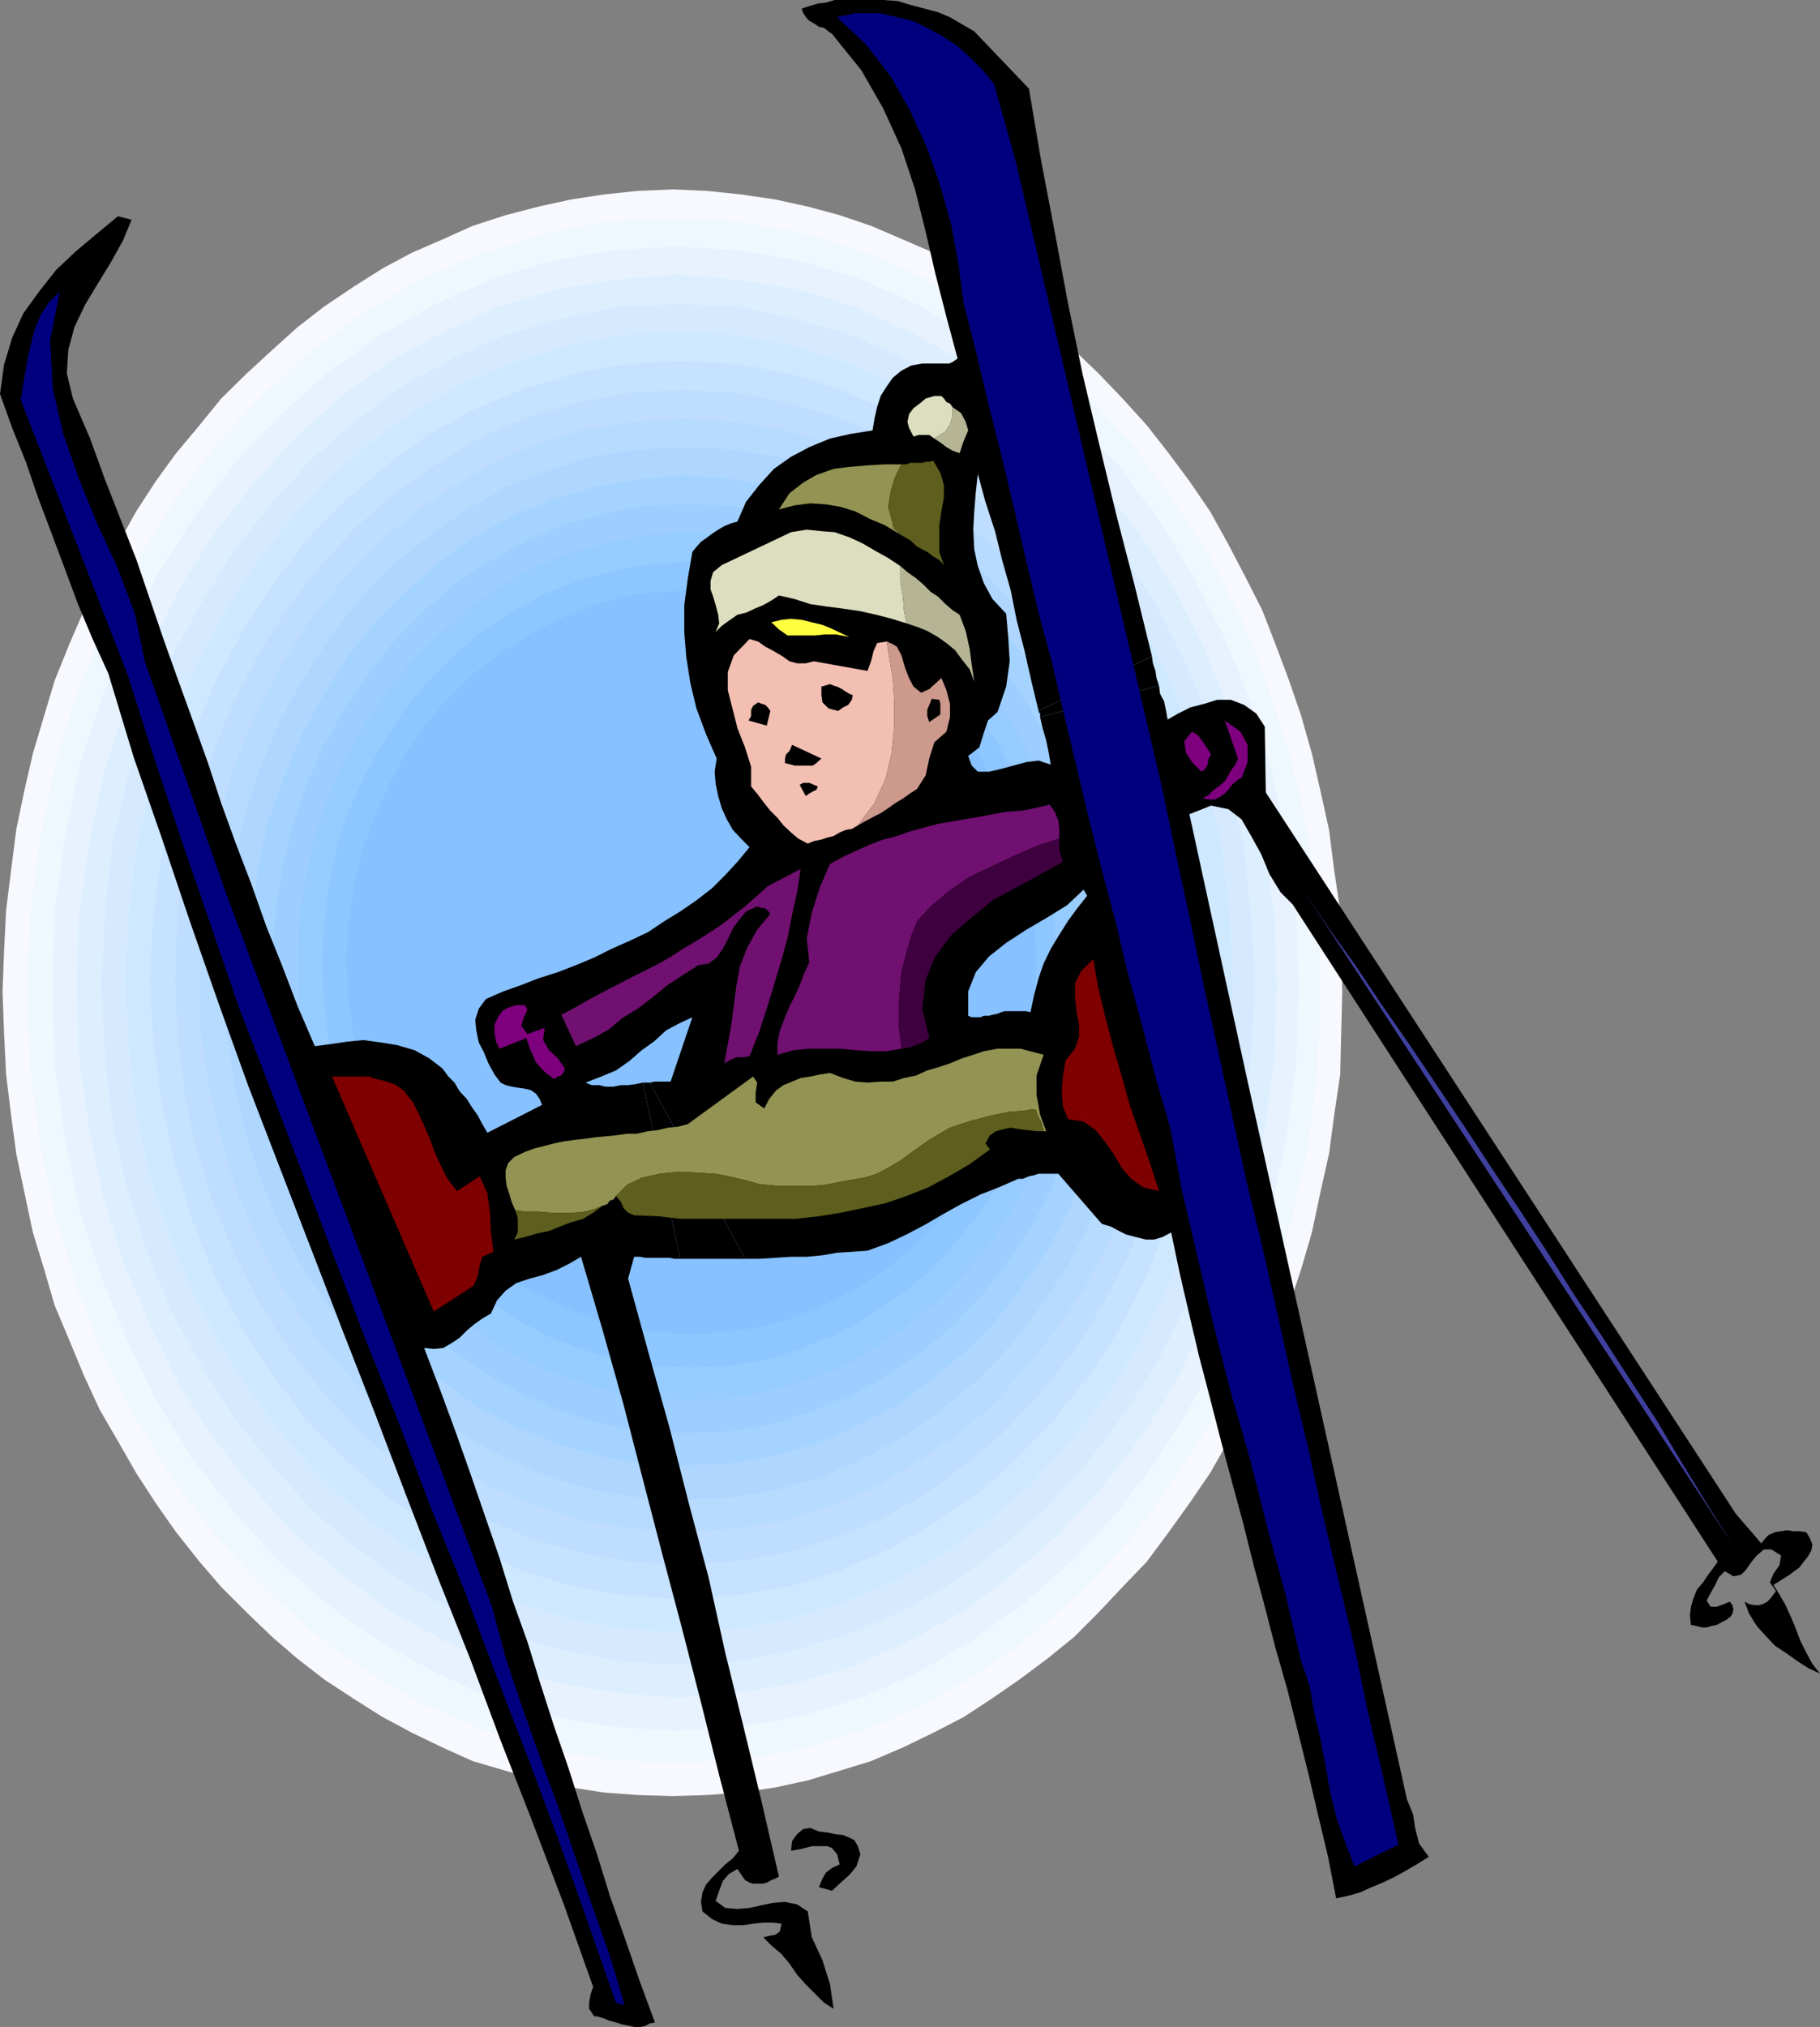
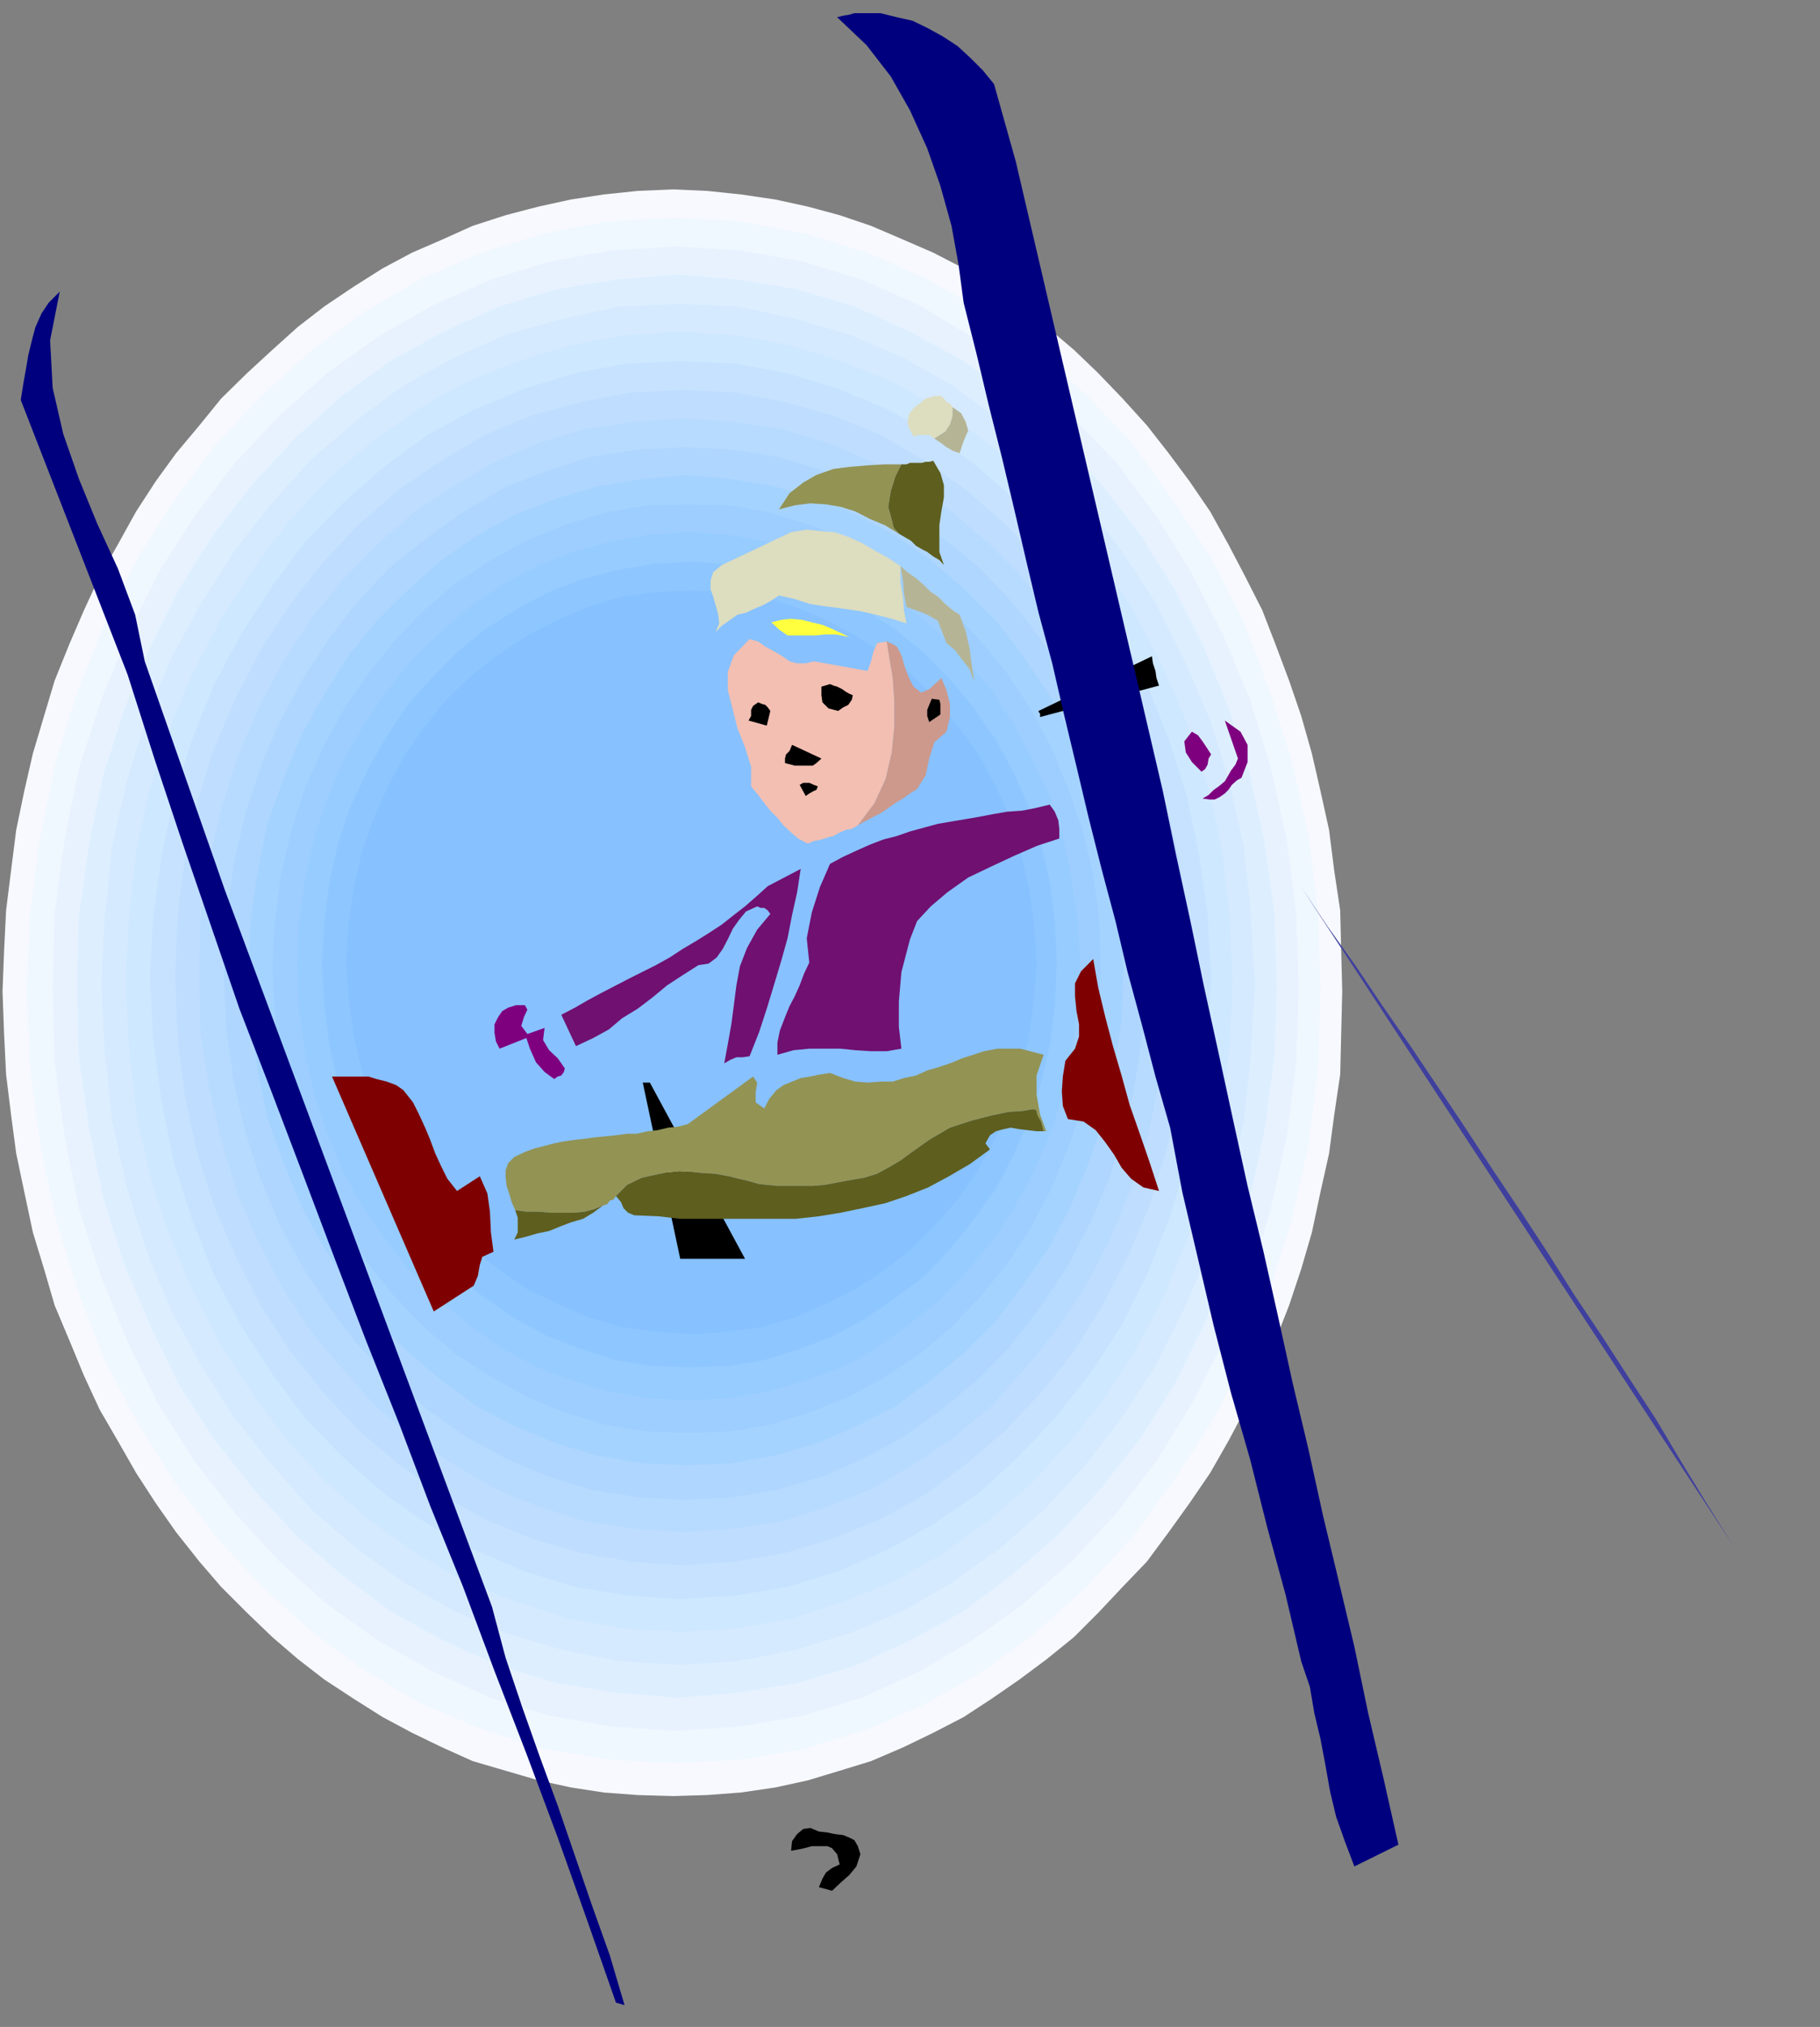
<svg xmlns="http://www.w3.org/2000/svg" width="359.602" height="400.301">
  <rect width="100%" height="100%" fill="#808080" stroke="none" />
  <path fill="#f7f9ff" d="m133 354.703 6.703-.203 6.7-.5 6.8-1 6.399-1.398 6.3-1.899 6.2-1.902 6.3-2.7 6-2.898 6-3.101 5.5-3.602 5.5-3.797 5.5-4.101 5.301-4.301L217 318.5l4.8-5.098 4.802-5 4.3-5.8 4.098-5.7 4.102-6 3.601-6.3 3.297-6.2 3.402-6.699 2.598-7 2.703-6.902 2.399-7.2 2.101-7.199 1.7-8 1.699-7.601 1-7.5 1.199-8.098L265 204l.203-8.2-.203-7.898-.2-8.101-1.198-8-1-7.899-1.7-7.699-1.699-7.402-2.101-7.399-2.399-7-2.703-7.199-2.598-6.703-3.402-6.7-3.297-6.3-3.601-6.5L235 95l-4.098-5.5-4.3-5.5-4.801-5.297-4.801-5-4.797-4.601-5.3-4.5-5.5-4.102-5.5-3.898-5.5-3.602-6-3.098-6-2.601-6.301-2.7-6.2-2.101-6.3-1.7-6.399-1.398-6.8-1-6.7-.699-6.703-.3-7 .3-6.7.7-6.5 1-6.398 1.398-6.5 1.699-6.5 2.102-6 2.699-6 2.601-5.8 3.098-5.7 3.602-5.8 3.898-5.301 4.102-5 4.5-5 4.601-5.098 5-4.3 5.297-4.602 5.5-4 5.5-3.899 6-3.601 6.5-3.598 6.3-3.101 6.7-2.899 6.703-2.902 7.2-2.098 7L6.5 148.8l-1.7 7.402-1.597 7.7-1 7.898-1 8-.402 8.101L.5 195.8l.3 8.2.403 8.203 1 8.098 1 7.5 1.598 7.601 1.699 8 2.203 7.2 2.098 7.199 2.902 6.902 2.899 7 3.101 6.7 3.598 6.199 3.601 6.3 3.899 6 4 5.7 4.601 5.8 4.301 5 5.098 5.098 5 4.8 5 4.302 5.3 4.101 5.801 3.797 5.7 3.602 5.8 3.101 6 2.899 6 2.699 6.5 1.902 6.5 1.899 6.399 1.398 6.5 1 6.699.5 7 .203" />
  <path fill="#eff7ff" d="m133.203 348.203 13-.703 12.7-2.098 12.5-3.902 11.5-5 11.3-6.5 10.598-7.7 9.8-8.898 9.102-9.8 7.899-10.801L239.3 281l6.5-12.398 5-13.7L255.203 241l3.297-14.7 1.902-15.097.5-15.601-.5-15.602-1.902-15.098-3.297-14.699-4.402-13.902-5-13.2-6.5-12.898-7.7-11.601-7.898-11L214.602 78l-9.801-8.898-10.598-7.7-11.3-6.402-11.5-5.098-12.5-3.8-12.7-2.399-13-.703-12.902.703-12.7 2.399-12.3 3.8L83.3 55l-11 6.402-10.598 7.7-9.8 8.898-9.102 9.602-8.2 11-7.398 11.601-6.5 12.899-5.3 13.199-4.301 13.902L8 164.903 6 180l-.7 15.602.7 15.601 2 15.098L11.102 241l4.3 13.902 5.301 13.7 6.5 12.398 7.399 11.8 8.199 10.802 9.101 9.8 9.801 8.899L72.301 330l11 6.5 12 5 12.3 3.902 12.7 2.098 12.902.703" />
  <path fill="#e8f2ff" d="m133.5 341.8 12.5-.8 12.402-2.098 11.801-3.601 11.297-5.098L192 324l10.102-7.2 9.601-8.398 8.899-9.601L228.5 288.5l7-11.297L241.703 265 247 252.203l4.102-13.402 3.101-14.2L256.102 210l.5-14.898-.5-14.899-1.899-14.601-3.101-13.899-4.102-13.5-5.297-12.703-6.203-12.2-7-11.3-7.898-10.598-8.899-9.3-9.601-8.399L192 66.5l-10.5-6.297-11.297-5-11.8-3.601-12.403-2.2-12.5-.699-12.5.7-12.2 2.199L97 55.203l-11.297 5-11 6.297-10.101 7.203-9.399 8.399-8.8 9.3-8 10.598-7.2 11.3-6 12.2L20 138.203l-4.398 13.5-2.801 13.899-2 14.601-.399 14.899.399 14.898 2 14.602 2.8 14.199L20 252.203 25.203 265l6 12.203 7.2 11.297 8 10.3 8.8 9.602 9.399 8.399L74.703 324l11 6.203L97 335.301l11.8 3.601L121 341l12.5.8" />
  <path fill="#ddefff" d="m133.703 335.3 12-1 11.797-1.898L168.8 329l11-5 10.602-5.797L200 311l9.102-7.898L217.5 294l7.703-9.797 6.899-10.8 5.8-11.801 5-12 4.098-13L249.902 223l1.899-14 .5-14.398-.5-14.102-1.899-13.898-2.902-13.5-4.098-12.899-5-12.3-5.8-11.5-6.899-11L217.5 95.5l-8.398-9.098L200 78.203l-9.598-6.902-10.601-5.801-11-5-11.301-3.398-11.797-1.899-12-1-12 1L110 57.102 98.703 60.5l-11.101 5-10.5 5.8-9.602 6.903-9.098 8.2L50 95.5l-7.7 9.902-7 11-5.698 11.5-5.102 12.301-4.098 12.899-2.8 13.5-2 13.898-.399 14.102.399 14.398 2 14 2.8 13.602 4.098 13 5.102 12 5.699 11.8 7 10.801L50 294l8.402 9.102L67.5 311l9.602 7.203 10.5 5.797 11.101 5L110 332.402l11.703 1.899 12 1" />
  <path fill="#d6eaff" d="m134.203 328.8 11.5-.698 11.297-2.2 10.8-3.3 10.602-4.399 9.801-5.703 9.399-6.7 8.8-7.698 8.2-8.899 7.199-9.402L228.5 269.5l5.5-11 5.102-11.797 3.8-12.203 2.899-13.2 1.402-13.198.797-13.7-.797-13.699-1.402-13.402-2.899-13-3.8-12.2-5.102-11.8-5.5-11L221.8 109l-7.198-9.598-8.2-8.699-8.8-7.703-9.399-6.898-9.8-5.5L167.8 66 157 62.902 145.703 60.5l-11.5-.5-11.8.5-11.2 2.402L100.102 66 89.8 70.602l-10.098 5.5-9.3 6.898-8.903 7.703-7.898 8.7-7.5 9.597-6.5 10.3-6 11-4.801 11.802L25 154.3l-2.898 13-1.399 13.402-.703 13.7.703 13.699 1.399 13.199L25 234.5l3.8 12.203 4.802 11.797 6 11 6.5 10.3 7.5 9.403 7.898 8.899 8.902 7.699 9.301 6.699 10.098 5.703 10.3 4.399 11.102 3.3 11.2 2.2 11.8.699" />
  <path fill="#cee8ff" d="m134.402 322.3 11.098-.698 10.8-1.899 10.5-3.402 9.903-4.098 9.797-5.5 8.902-6.5 8.399-7.203 7.699-8.398 7.203-9.102 6.2-9.797 5.5-10.8L235 243.8l3.8-11.7 2.7-12.3 1.402-12.7.7-13.199-.7-13.199L241.5 168l-2.7-12.2L235 144l-4.598-11-5.5-10.797-6.199-9.902-7.203-9.098-7.7-8.402-8.398-7.2-8.902-6.5-9.797-5.5-9.902-4.101-10.5-3.297-10.801-2-11.098-.703-11.199.703-10.8 2L101.8 71.5l-10.098 4.102-9.601 5.5-9.102 6.5-8.398 7.199-7.7 8.402L50 112.301l-6.297 9.902L38 133l-4.598 11-3.8 11.8-2.7 12.2-1.402 12.703-.7 13.2.7 13.199 1.402 12.699 2.7 12.3 3.8 11.7L38 254.902l5.703 10.801L50 275.5l6.902 9.102 7.7 8.398L73 300.203l9.102 6.5 9.601 5.5 10.098 4.098 10.601 3.402 10.801 1.899 11.2.699" />
  <path fill="#c6e2ff" d="m134.402 315.8 10.801-.698 10.399-1.7 10-3.101L175.5 306l8.902-5 8.801-6 7.7-7 7.5-7.898 6.898-8.7 6.3-9.601 5-10L230.903 241l3.598-11.297 2.402-11.8 1.7-12 .699-12.7-.7-12.5-1.699-12-2.402-11.5-3.598-11.3-4.3-10.801-5-9.801-6.301-9.598-6.899-8.703-7.5-7.898-7.699-6.899-8.8-6.3-8.903-5-9.898-4.102-10-3.098-10.399-1.902-10.8-.5-10.5.5-10.301 1.902-10.102 3.098-9.898 4.101-9.102 5-8.598 6.301L68 99.102 60.3 107l-6.5 8.703-6.198 9.598-5.301 9.8L38 145.903l-3.598 11.301-2.402 11.5-1.7 12-.698 12.5.699 12.7 1.699 12 2.402 11.8L38 241l4.3 10.8 5.302 10 6.199 9.602 6.5 8.7L68 288l7.902 7 8.598 6 9.102 5 9.898 4.3 10.102 3.102 10.3 1.7 10.5.699" />
  <path fill="#bfddff" d="m134.902 309.102 10.301-.7 9.899-1.699 9.601-2.902L174 300l8.703-4.797 8.098-6 7.699-6.5 7.203-7.703 6.5-8.098 5.5-8.902 5.098-9.797 4.3-10.101 3.301-10.602 2.7-11.297 1.199-11.5L235 193l-.7-12-1.198-11.297-2.7-11.101-3.3-10.801-4.301-10-5.098-9.598-5.5-8.902-6.5-8.399-7.203-7.5-7.7-6.699L182.704 91 174 85.902l-9.297-3.8-9.601-2.7-9.899-1.902-10.3-.5-10.301.5-9.801 1.902-9.899 2.7-9.101 3.8L87.203 91l-8.402 5.703-7.7 6.7-7.199 7.5-6.5 8.398-5.8 8.902-5 9.598-4.301 10-3.399 10.8-2.402 11.102L35.102 181l-.5 12 .5 11.703 1.398 11.5 2.402 11.297 3.399 10.602 4.3 10.101 5 9.797 5.801 8.902 6.5 8.098 7.2 7.703 7.699 6.5 8.402 6L95.801 300l9.101 3.8 9.899 2.903 9.8 1.7 10.301.699" />
  <path fill="#b7dbff" d="m135.203 302.602 9.598-.7 9.601-1.402 9.098-2.898 8.902-3.602 8.098-4.797 7.902-5.3 7.5-6.2 6.7-7.5 6.199-7.601 5.601-8.399 4.801-9.203 4-9.598 3.399-10.3L228.8 214.8l1.601-11 .301-11.301-.3-11.297-1.602-11-2.2-10.402-3.398-10-4-9.598-4.8-9.203-5.602-8.398-6.2-7.899-6.699-6.902-7.5-6.5L180.5 96l-8.098-4.797-8.902-3.8-9.098-2.7-9.601-1.402-9.598-.7-9.902.7-9.598 1.402-9.101 2.7-8.899 3.8L89.602 96l-8 5.3-7.399 6.5-6.703 6.903-6.297 7.899-5.5 8.398-4.8 9.203-4.102 9.598-3.098 10-2.402 10.402-1.7 11-.199 11.297.2 11.3 1.699 11 2.402 10.302 3.098 10.3L50.902 245l4.801 9.203 5.5 8.399 6.297 7.601 6.703 7.5 7.399 6.2 8 5.3L97.703 294l8.899 3.602 9.101 2.898 9.598 1.402 9.902.7" />
  <path fill="#afd6ff" d="m135.402 296.203 9.399-.5 8.8-1.5 8.899-2.601 8.203-3.602 7.899-4.297 7.398-5.3 7.203-6 6.5-6.7 5.797-7.5 5.3-7.902 4.5-8.598 3.903-9.101 3.098-9.602 2.101-9.898 1.5-10.301.5-10.801-.5-10.598-1.5-10.3-2.101-9.801-3.098-9.598-3.902-9.101-4.5-8.399L205.5 126l-5.797-7.398-6.5-6.801-7.203-5.7-7.398-5.3-7.899-4.598-8.203-3.3-8.898-2.7-8.801-1.402-9.399-.5-9.402.5-9.098 1.402-8.601 2.7-8.399 3.3L92 100.801l-7.5 5.3-7.2 5.7-6.5 6.8L65.103 126l-5.301 8.203-4.598 8.399-3.8 9.101-3.102 9.598-2.2 9.8-1.398 10.301-.5 10.598.5 10.8 1.399 10.302L48.3 223l3.101 9.602 3.801 9.101 4.598 8.598 5.3 7.902 5.7 7.5 6.5 6.7 7.199 6 7.5 5.3L99.902 288l8.399 3.602 8.601 2.601 9.098 1.5 9.402.5" />
  <path fill="#a5d3ff" d="M135.602 289.402 144.5 289l8.402-1.5 8.399-2.398L169 281.8l7.703-3.899 7.2-5.3 6.699-5.5 6.199-6.2 5.3-7 5.301-7.699 4.098-7.902 3.602-8.598 3.101-8.902 1.899-9.399 1.5-9.8.398-9.801-.398-10.098-1.5-9.601-1.899-9.399-3.101-8.902-3.602-8.8-4.098-7.7-5.3-7.898-5.301-6.8-6.2-6.2-6.699-5.8-7.199-5L169 101.5l-7.7-3.098L152.903 96l-8.402-1.398-8.898-.801-8.801.8L118.1 96l-8.1 2.402-8 3.098-7.598 4.102-7.199 5-6.5 5.8-6.3 6.2-5.5 6.8-5 7.899L59.601 145 56 153.8l-3.2 8.903-1.898 9.399-1.402 9.601-.5 10.098.5 9.8 1.402 9.801 1.899 9.399L56 229.703l3.602 8.598 4.3 7.902 5 7.7 5.5 7 6.301 6.199 6.5 5.5 7.2 5.3 7.597 3.899 8 3.3 8.102 2.399 8.699 1.5 8.8.402" />
  <path fill="#9eceff" d="m135.902 283 8.399-.297 8.101-1.402 7.7-2.399 7.699-3.101 7.199-3.899 6.703-4.5 6.297-5.3 5.703-6 5.297-6.5 4.602-7 4-7.602 3.398-8.2 2.902-8.198L216 209.8l1.203-9.2.297-9.601-.297-9.297L216 172.8l-2.098-8.899L211 155.5l-3.398-8.098-4-7.5L199 133l-5.297-6.5-5.703-6-6.297-5.297-6.703-4.601-7.2-3.801-7.698-3.098-7.7-2.402-8.101-1.5-8.399-.2-8.199.2-8.402 1.5-7.899 2.402-7.402 3.098-7 3.8-7 4.602-6.2 5.297-5.8 6-5.2 6.5-4.8 6.902-4.098 7.5-3.601 8.098-2.7 8.402-2.101 8.899-1.2 8.902-.5 9.297.5 9.602 1.2 9.199 2.102 8.8 2.699 8.2L63.902 235 68 242.602l4.8 7 5.2 6.5 5.8 6 6.2 5.3 7 4.5 7 3.899 7.402 3.101 7.899 2.399 8.402 1.402 8.2.297" />
  <path fill="#96ccff" d="m136.102 276.5 7.898-.297 7.703-1.402 7.5-2.2 7.2-2.601 6.398-3.598 6.5-4.601 6-4.801 5.3-5.5 5.301-6.2 4.301-6.5 3.797-7 3.402-7.597 2.598-8 1.703-8.101 1.2-8.7.5-8.8-.5-8.7-1.2-8.402-1.703-8.398-2.598-7.7L204 150l-3.797-7-4.3-6.7-5.301-6-5.301-5.5-6-5-6.5-4.398-6.399-3.601-7.199-2.801-7.5-2-7.703-1.398-7.898-.5-7.899.5L120.5 107l-7.398 2-7 2.8-6.7 3.602-6.5 4.399-5.699 5-5.8 5.5-4.801 6L72 143l-4 7-3.2 7.402-2.597 7.7-1.902 8.398-1.2 8.402-.3 8.7.3 8.8 1.2 8.7 1.902 8.101 2.598 8L68 231.801l4 7 4.602 6.5 4.8 6.199 5.801 5.5 5.7 4.8 6.5 4.602 6.699 3.598 7 2.602 7.398 2.199 7.703 1.402 7.899.297" />
  <path fill="#8ec6ff" d="m136.402 270 7.399-.2 7.199-1.198 7-2.2 6.703-2.601 6.2-3.399 6-4.101 5.8-4.301 5-5.297 4.598-5.703 4.3-6 3.602-6.797 3.098-6.902 2.402-7.5 1.7-7.399 1-7.902.398-8.2-.399-8.097-1-8-1.699-7.601-2.402-7.2-3.098-7-3.601-6.5-4.301-6.199-4.598-5.5-5-5.101-5.8-4.801-6-3.801-6.2-3.398L158 114.5l-7-1.898-7.2-1.2-7.398-.5-7.5.5-7.199 1.2-6.902 1.898-6.801 2.602-6.2 3.398-6 3.8-5.8 4.802-5 5.101-4.797 5.5-4.101 6.2-3.602 6.5-3.297 7-2.402 7.199-1.7 7.601-1 8-.5 8.098.5 8.199 1 7.902 1.7 7.399 2.402 7.5 3.297 6.902L76.102 235l4.101 6L85 246.703 90 252l5.8 4.3 6 4.102 6.2 3.399 6.8 2.601 6.903 2.2 7.2 1.199 7.5.199" />
  <path fill="#87c1ff" d="m136.8 263.5 6.802-.5 6.898-.898 6.5-1.899 6.203-2.703 5.797-2.898 5.8-3.801 5.2-4.098 4.8-4.8 4.403-5 4-5.801 3.399-6.2 2.898-6.3 2.102-6.899 1.699-7 1-7.402.5-7.5-.5-7.399-1-7.199-1.7-7.203-2.101-6.7-2.898-6.3-3.399-6.2-4-5.5-4.402-5.3-4.801-4.797-5.2-4.101-5.8-3.602-5.797-3.098-6.203-2.601-6.5-2-6.898-.899-6.801-.3-7.2.3-6.699.899-6.5 2-6.199 2.601-6 3.098-5.5 3.602-5.3 4.101-5 4.797L84 143.3l-3.797 5.5-3.402 6.2L74 161.3l-2.398 6.7-1.7 7.203-1 7.2-.5 7.398.5 7.5 1 7.402 1.7 7L74 218.602l2.8 6.3 3.403 6.2 3.797 5.8 4.402 5 5 4.801 5.301 4.098 5.5 3.8 6 2.899 6.2 2.703 6.5 1.899 6.699.898 7.199.5" />
  <path d="m127 213.8 7.402 34.802h12.801l-18.8-34.801H127m78.5-72.199 23.5-6.2-.5-1.5-.2-1.402-.5-1.5-.198-1.398-22.399 10.8v.2l.297.3v.7" />
-   <path d="m350.402 313 3.2-2 .898-.7 1-.698.902-1.2.801-1 .7-1.199.199-1.203-.5-1.2-.7-1.198-1.402-.2h-1.2l-1.198-.199-2.399.399-1.203.5-.7.699-.8 1-5-5.801-92.898-142.5-.2-13-1.699-2.598-2.402-1.699-2.598-1H240.5l-2.598.797-2.699.703-2.402 1.2-2.098 1.199-.3-1.7L230 138.5l-.797-1.5-.203-1.598-23.5 6.2.5 2.199.703 2.402.5 2.399.399 2.398-2.399-.797-2.402.297-2.598.703-2.601.7-2.2.5h-2.199l-1.203-1.2-.7-1.902 2.2-1.7.902-2.898.801-2.402 1.899-1.7 1.699-5 .699-5-.297-4.8-.402-4.598-2.7-2.902-1.699-3.098-1.199-3.402-.703-3.301-.2-3.898.2-3.602.3-3.797.403-3.601 1.5 5.5 1.899 5.8 1.398 5.7 1.703 6 1.2 6 1.5 5.8 1.398 6.2 1.402 5.8 22.399-10.8-3.399-13.899-3.601-13.902-3.399-14-3.3-13.899L211 59.801l-2.598-14-2.699-14.098-2.402-14.203L192.5 6.203l-2.398-1.402-2.399-1.399-2.402-1-2.598-.699L180 1l-2.598-.797L174.5 0h-9.598l-1.699.5-1.601.203-1.7.5-1.5.5.301.899.7 1 .5.5 1.199.699.699.5 1 .199.902.703.7.5 5.8 7.2 4.297 7.5 3.602 7.898 2.699 8.101 2.101 8.399L184.801 54 187 62.602l2.203 8.199-1 .699-.703.3h-5.297l-2.203.403-1.898 1-1.7 1.399-1.199 1.699L174 78.203l-.7 2.2-.5 2.199-.398 2.398-4.402.703-4 .899-4.098 1.699-3.601 1.902-3.399 2.399L150 95.8l-2.598 3.3-1.699 3.899-1.402.402-1.2.5-1.199.7-1.199.8-1.203.899-1 .699-.898 1-.801 1-.899 5.203-.699 5.297v5.3l.399 5 .8 5.102 1.2 5L139.5 145l2.102 4.8-.399 2.602.2 2.399.5 2.402.699 2.399 1 2.199 1.199 2.101 1.601 1.7 1.7 1.699-2.399 2.902-2.402 2.598-2.598 2.601-3.101 2.399-3.2 2.199-3.101 1.902-3.301 2.2-3.598 1.699-3.601 1.601-3.399 1.7-3.601 1.5-3.598 1.398-3.8 1.203-3.602 1.399-3.399 1.199L96 197.3l-1.398 1.902-.7 2.2.2 2.097.5 2.402 1 1.899.898 2.2 1.203 2.203 1.2 1.598 1 .5 1.199.3 1.199.2 1.402.199 1.2.3 1 .7.699 1 .5 1.203-10.801 5.5-1-1.703-.899-1.7-1.199-1.698-1-1.602-1.402-1.5-1-1.7-1.2-1.198L87.403 211l-2.601-2-2.899-1.598-3.402-1-3.098-.5-3.601-.5-3.098.301-3.402.5-3.098.399-3.402-7.899-3.098-8.101-3.101-7.7-2.899-8.199-3.101-8.101-2.899-8-2.601-7.899-2.899-8.101-2.902-8-2.899-8.102-2.8-8.2-2.7-7.898-3.101-7.902-3.098-7.898-2.902-8-3.399-7.899-1.199-5 .297-4.601 1.203-4.5 2.098-4.399 2.402-4 2.7-4.402L24.3 47.5l1.7-4.098-2.7-.699-4.097 3.399-4.3 3.601-3.801 3.598-3.399 4.3-3.101 4.301-2.2 4.801L.801 72 0 77.8l2.402 6.7 2.7 6.703 2.398 7 2.602 6.899L12.8 112.3l2.601 7 2.899 6.902L21.402 133l5 16.5L32 165.602l5.5 16.3 5.703 16.301L49 214.301l6.203 16.101 6.297 16.301 6.203 16.098L74 278.902l6.203 16.301 6.2 16.098 6.5 16.3 6 16.102 6.3 16.098 6.2 16.3 5.8 16.301-.5 1.399-.3 1.699v1.203l1 1.5h.5l1.398.399 1.199.5 1.203.3 1.2.399 1.5.3.898.2h1.199l1-.2.902-.5 1-.199-3.101-8.402-2.899-8.398-2.902-8.2-2.598-8.402-2.902-8.398-2.598-8.2L109.5 341l-2.7-8.398-2.597-8.399-2.902-8.101-2.598-8.399-2.902-8.402-2.899-8.399L90 282.703l-3.098-8.402-3.101-8.098 1.902.2 1.899-.2 1.699-1 1.5-1 1.402-1.402 1.399-1.2 1.699-1.199 1.699-1 1.203-2.601 1.7-1.899 2.097-1.5 2.703-.902 2.598-.7 2.699-1 2.402-1.198 2.399-1.399 4.3 14.598 4.102 14.601 3.797 14.7 3.8 14.601 3.903 14.7 3.797 14.8 3.602 14.399L146 365.5l-1.2 1.5-1.5 1.203-2.597 2.598-1.203 1.402-.7 1.5-.3 1.899.3 1.898 1.903 1.5 1.899.902 2.199.301h2.101l1.899-.3 2-.2h1.902l1.7.2-.301 1.5-.899.699-1.203.199-1.2.3 1.602 1.602 2 1.7L156 387.8l1.5 2.199 1.703 1.902 3.598 3.598 1.902 1.203-.703-4.8-1.5-4.801-2.098-4.5-.8-5.102-2.102-1.398-2.398-.5-2.399.199-2.402.5-2.2.5-2.398.199-2.402-.2-1.899-1.398.7-2 .699-1.902 1.199-1.398 1.703-1 1.5 2.199.899.5.699.199h2l.699-.2.902-.5.801-.3.7-.398-3.403-14.7L146.902 341l-3.601-14.598L140 311.5l-3.898-14.598L132.3 282l-4.098-14.598-4.101-14.902 1.199-4.297h1.199l1 .2h4.8l.903.199h1.2L127 213.8l-1.398.3-1.5.2h-1.399l-1.5.3h-1.601l-1.2-.3h-1.5l-1.199-.5 3.098-1.2 2.902-1.199 2.7-1.902 2.398-2.098 2.402-1.699 2.399-2.203 2.601-1.398 2.598-1.2-4.301 12.7h-3.098l-1 .199 18.801 34.8H150l3.203-.199 3.098-.199h3.101l3.098-.3 2.902-.5 3.098-.2 2.902-.203 4.098-1.5 3.602-1.7 3.601-1.898 3.598-2.101 3.601-2 3.801-1.899 3.598-1.402 3.902-1.7-3.402-32.898-.7.301-1 .2-.699.199h-1l-.699.3H192l-.7-.3V195.8l1.5-3.801 2.602-3.098 3.399-2.699 4-2.601 4.101-2.399 3.899-2.402 3.3-3.098.7 1.2-1.899 2.398-1.902 2.601-1.7 2.7-1.698 2.8-1.399 2.899-1 2.902-.902 3.399-.7 3.3-.8-.199h-2.598l15.598 38.098-15.598-38.098H198.5l-.7.2 3.403 32.898h.899l1.199-.5 1-.2.902-.3h3.899l8.601 9.902 1.7.5 1.699.899 1.398.699 1.902.5 2 .5H228l1.703-.5 1.7-.899 1.699 8.098 1.898 8.203 1.902 8.098 2.2 8.402 2.101 8.2 2.2 8.199 2.199 8.101 2.101 8.399 2.2 8.199 2.097 8.101 2.402 8.399 2 8 2.098 8.402 1.902 8.098 2 8.402 1.598 8.2 2.402-.5 2.399-.7 2.199-1 2.203-.902 2.098-1 2.199-1.2 2.402-1.398 2.399-1.5-1.899-2.601-.8-3.102-.399-2.7-1.203-2.898-31.7-142.8L235 160.8l4.3-1.7 3.403.7 2.598 2 1.902 3.3 2 3.602 1.598 3.899 2.199 3.601 2.402 2.399 84 129.8-1 1.399-.902 1.2-1 1.5-1.2 1.402-.698 1.7-.5 1.699-.2 1.699.2 1.902 1 .2 1.199.3h.902l1-.3 1-.2.899-.5 1-.5.898-.699.3-.5.2-.902-.2-.801-.5-.7-1.198.5-1.399.5H338l-.797-1.198.797-1.5.902-1.602.7-1.5 1.199-1.2 1.699 1 1.5-.3.902-.898 1.2-1.7 1-1.199L348.5 306h1.5l1.902 1.203-.3 1.899-1.2 1.699-.699 1.699 1.2 1.703-.5.7-.7.898-.5.5-.902.5-.7.199h-1l-1-.2-.898-.5.899 2.403 1.5 2.399L348.8 323l1.902 2 2.399 1.602 2.101 1.5 2.2 1.398 2.199 1-1.5-1.898-1.2-2.2-1.199-2.402-.902-2.398-1-2.399-1-2.203-1.2-2.098-1.199-1.902" />
  <path fill="#f2bfb2" d="m175.203 126.703-1.902.297-.7 1.602-.5 2-.699 1.898-10.601-1.898-1.598.398H157.5l-1.5-.398-1.398-1-1.7-1-1.699-.899-1.402-1-1.7-.5-3.101 3.2-1.2 3.3v3.598l1 3.902.903 3.598 1.5 3.8 1.2 3.801v3.899L149.8 157l1.199 1.602 1.203 1.5 1.399 1.398 1.199 1.5 1.5 1.402 1.402 1.2 1.899 1 1.199-.5 1.5-.301 1.199-.399 1.203-.3 1.2-.7 1.199-.5 1.199-.199 1.2-.703 3.3-4.398 2.2-4.801 1.203-5.2.5-5.101v-5l-.3-4.598-.7-4.101-.5-3.098" />
  <path fill="#cc998c" d="m187 144.5.703-2.898V139l-.703-2.7-1-2.398-2.398 2.2-1.602.699-1.5-1.2-.898-1.699-.801-2.101-.7-2.399-.898-1.699L176 127h-.297l-.203-.297h-.297l.5 3.098.7 4.101.3 4.598v5l-.5 5.102L175 153.8l-2.2 4.8-3.3 4.399 1.402-.797 1.7-.902 1.398-.7 1.5-1 1.402-1 1.5-.898 1.399-1 1.402-.902 1.7-2.7.699-3.3 1-3.2 2.398-2.1" />
  <path fill="#00007f" d="m11.8 57.602-1.898 9.601.5 9.399 2.098 9.101 3.102 8.899 3.601 8.8 4.098 8.899 3.402 9.101 1.899 9.2 15.8 45.101 52.801 141.598 2.7 10.101 3.3 9.801 3.399 9.598 3.601 9.8 3.399 9.899 3.3 9.602 3.598 10.101 2.902 9.797-1.699-.5L116 379.203l-5.797-16.3L104 346.3 97.703 330 91.5 313.402l-6.5-16L78.8 281l-6.5-16.297-6.3-16.5-6.2-16.402-6.198-16.301-6.301-16.297-5.7-16.601L36 166.3l-5.5-16.5-5.297-16.598L4.102 79l.5-3.2.5-2.8.5-2.898.699-2.899L7 64.602l1.203-2.7 1.399-2.101 2.199-2.2" />
  <path fill="#7f0000" d="m79.703 215.3 1.899 2.403 1.199 2.399L84 222.703l1 2.399 1 2.699 1.203 2.601 1.2 2.399 1.898 2.402 4.5-2.902 1.5 3.402.5 3.598.199 4.101.5 3.801-2.2 1-.5 1.598-.398 2.199-.8 1.902L85.703 259l-20.101-46.398H72.8l1.601.5 2 .5 1.899.699 1.402 1" />
  <path fill="#7f007f" d="m103.703 198.5.5.902-.703 1.5-.5 1.7 1.203 1.601 3.399-1.203-.301 2.402 1.199 2 1.703 1.598 1.399 2-.2.703-.5.7-.699.199-.703.5-1.898-1.399-1.7-1.902-1.199-2.7L104 205l-5.297 2.102-.703-1.399-.297-1.703v-1.7l.7-1.398.8-1.199 1.2-.703 1.597-.5h1.703" />
  <path fill="#701070" d="m151.703 175 6.5-3.398-.703 4.601-1 4.5-.898 4.598-1.2 4.3-1.5 5-1.402 4.602-1.5 4.598-1.898 4.8-1.399.2H145.5l-1.2.5-1.198.699.699-3.797.699-3.902.5-3.801.5-3.898.703-3.801 1.399-3.598 2-3.601 2.601-3.102-.5-.7-.703-.5h-.7l-.698-.3-2.2 1-1.402 1.703-1.2 1.7-1 2.097-1 1.902-1.198 1.7L140 190.3l-2 .3-3.297 2.102-2.902 1.899-2.899 2.398-2.902 2.203-3.098 1.899-2.601 2.199-3.098 1.699-3.402 1.602-2.899-6.2 2.7-1.402 2.601-1.5 2.598-1.398 2.902-1.5 2.7-1.399L126.8 192l2.8-1.398 2.7-1.5 2.601-1.7 2.7-1.601 2.398-1.5 2.602-1.7 2.398-1.898 2.203-1.703 2.399-2.098 2.101-1.902" />
  <path fill="#00007f" d="m174 2.602 3.203.8 3.098.7 2.902 1.398 3.098 1.703 2.902 1.899 2.598 2.398 2.402 2.402 2.2 2.7 4.3 15.3 29 124.098 2.7 13 2.8 12.902 2.7 13 2.898 13.2L243.6 221l2.899 13.203L249.602 247l2.898 12.902 2.902 13.2 3.098 13 2.902 13.199 3.098 12.902 3.102 13 2.699 13 3.101 13.2 2.899 12.898-8.7 4.3-1.898-5-1.703-4.8-1.2-5-.898-5.098-1-5.3-1.199-5-.902-5.301-1.7-5-3.101-13.2-3.598-13.199-3.402-13.5L243.203 275l-3.402-13.2-3.098-13.198-3.101-13.2-2.399-12.699-2.902-10.101-2.7-10.301-2.8-10.301-2.399-10.098-2.699-10.101-2.601-10.301-2.399-10.098-2.402-10L207.902 131l-2.699-10-2.402-10.098-2.399-10.3L198 90.5l-2.598-10.297L193 70.102 190.402 59.8l-1-7.5L188 44.6l-2.2-7.898-2.597-7.402-3.402-7.5L176 15.1l-4.797-6.199-5.8-5.5 1.199-.3 1.199-.2 1-.3H174" />
  <path d="m149.8 138.703.7.297.703.203.5.5.5.7-.703 2.898-3.598-1 .5-.899v-1.199l.399-.8 1-.7" />
  <path fill="#ffff3f" d="m167.8 125.8-2.597-.5H163l-1.898.2h-5.5l-1.7-1.2-1.5-1.398 2-.5 1.899-.199 2.101.2 2 .5 2.098.5 1.703.699 1.899.898 1.699.8" />
  <path d="m162.3 149.8-1 .903-.698.5H157l-.7-.203-1.198-.297v-.902l.199-.801.699-.7.5-1.198 5.8 2.699m-.698 5.499-.301.7-.5.203-.899.5-.699.5L158 155l.703-.398h1.2l.898.398.8.3m.699-19.698.7-.2 1-.3.703.3.7.2 1 .5.699.5.699.398.699.3-.2.903-.698 1-1 .5-1 .7-1.899-.5-1.203-1.2-.2-1.402v-1.7M184.102 138l1.5.203.199.797v2.102l-2.2 1.5-.398-1.2v-1.199l.399-1 .5-1.203m-24 223 1.699.703 1.699.2 1.402.3 1.7.2 1.199.5 1 .5.699 1.199.5 1.601-.797 2.399-1.402 1.699-1.7 1.5-1.699 1.601-2.601-.699.699-1.703.703-1.2 1.2-.898 1.5-.699-.5-2-1-1.203-.903-.398h-3.098l-1.5.398-1.402.3-1.2.2.2-1.898 1-1.399 1.203-1 1.399-.203" />
  <path fill="#7f0000" d="m216 189.402 1 5.7 1.402 5.8 1.5 5.7 1.7 5.8 1.601 5.801 2 5.7 1.899 5.5 1.898 5.8-3.098-.703-2.402-1.7-1.898-2.198-1.5-2.602-1.7-2.398-1.902-2.399-2.398-1.703L211 221l-1-2.598-.2-2.902.2-2.898.5-3.102 1.902-2.398.801-2.399v-2.402l-.5-2.598-.3-2.902v-2.598l1.199-2.402 2.398-2.399" />
  <path fill="#7f007f" d="m235.5 144.5 1.203.703.899 1.2.8 1.199.899 1.398-.5.8-.2 1.2-.5.902-.699.5-1.902-1.902-1.2-1.898-.3-2.2 1.5-1.902m9.102 5.3L242 142.3l3.102 2.2 1.398 2.602v3.398l-1.2 3.102-.898.5-1 .898-.699 1-.703.703-1 .7-1 .5h-.898l-1.5-.2L238.8 157l1-1 1-.7 1.199-1 .703-1.198.5-.899.899-1.203.5-1.2" />
  <path fill="#3f3f9e" d="m342.3 305-85.198-129.797 5.3 7.899 5.5 7.699 5.301 7.902 5.5 7.899 5.5 8.199 5.297 7.902 5.5 8.399 5.5 8.199 5.3 8.101 5.302 8.399 5.5 8.199 5.3 8.203 5.301 8.098 5 8.402 5 8.2 5.098 8.097" />
  <path fill="#701070" d="m179.8 185.5 1.403-3.598 2.7-2.902 3.3-2.797 4.098-2.902 4.601-2.2 4.5-2.101 4.598-2 4.3-1.398v-1.899l-.198-1.703-.7-1.7-1-1.398-2.902.7-2.598.5-2.902.199-2.898.5-2.602.5-2.898.5-2.399.402-2.902.5-2.598.7-2.902.8-2.598.899-2.703.699-2.598 1-2.699 1.199-2.601 1.203-2.602 1.399-2 4.601-1.598 5-1 5.098.5 4.8-1 2.102-.902 2.399-1 2.199-1 1.902-.898 2.2-1 2.597-.5 2.402v2.399l3.199-.899 3.101-.3h6.2l2.898.3 3.102.2h3.101l2.899-.5-.5-4.301v-5l.5-5.801 1.699-6.5" />
-   <path fill="#3f003f" d="m182.203 199.203.7-5.8 1.898-4.5 3.199-4.301 4-3.399 4.102-3.402 4.8-2.598 4.801-2.601 4.297-2.399-.398-1.203-.301-1.2v-2.198L205 167l-4.598 2-4.5 2.102-4.601 2.199-4.098 2.902-3.3 2.797-2.7 2.902-1.402 3.598-1.7 6.5-.5 5.8v5l.5 4.302 1.5-.2 1.399-.5 1.203-.5 1.399-.902-1.399-5.797" />
  <path fill="#939354" d="m119.102 238.102.898-.301.5-.7.703-.199.5-.699 2.2-2.203 2.898-1.398 3.601-.801 3.801-.399 3.598.2 3.402.199 2.797.5 2 .5.902.199 1.2.3 1.699.5 1.699.2 2.102.203h7L163 234l2.602-.5 2.699-.5 2.402-.398 2.598-.801 2.199-1.2 2.402-1.398 1.899-1.402 3.8-2.7 4.102-2.398 4.297-1.402 3.902-1 3.301-.7 2.899-.199 1.699-.3h.699l.3.3.2.899.703 1.199.5 1.902h.5l-1.203-3.3-.7-3.899v-3.8l1.403-4.102-4.601-1.2h-4.5l-2.7.5-2.101.7-2.2.699-2.398 1-2.101.703-2.399.7-2.203 1-2.398.5-2.2.699H174l-2.598.199-2.402-.2-2.398-.699-2.602-1-2 .301-1.898.399-1.899.3-1.703.7-1.7.699-1.398 1L152 217l-1 1.902-1.7-1.199v-1.902l.302-2-.801-1.2L135.902 222l-1.902.5-2 .203-2.098.5-1.902.2-2.2.5h-1.898l-2.199.3-1.902.2-2.2.199-2.101.3-1.898.2-2.2.3-1.902.399-1.898.5-2 .5-1.899.699-2.101 1-1.2 1.203-.5 1.399v1.5l.2 1.601.5 1.5.5 1.7.699 1.597 2.199.3h2.402l2.399.2h4.5l2.199-.2 1.902-.5 1.7-.698" />
  <path fill="#5e5e1e" d="m179.8 227.8-1.898 1.403-2.402 1.399-2.2 1.199-2.597.8-2.402.399-2.7.5-2.601.5-2.398.203h-7L151.5 234l-1.7-.2-1.698-.5-1.2-.3-.902-.2-2-.5-2.797-.5-3.402-.198-3.598-.2-3.8.399-3.602.8-2.899 1.399-2.199 2.203 1 1.2.5 1.199.899.898 1.199.5 4.8.203 4.301.5h22.801l4.598-.5 4.3-.703 4.301-.898 4.598-1 4.102-1.399 4.3-1.703 4.098-2.2 4.102-2.398 4-2.902-.899-1.2.899-1.597 1.199-.8 1.5-.403 1.402-.297 1.7.297 1.699.203 1.699.2h1.402l-.5-1.903-.703-1.2-.2-.898-.3-.3h-.7l-1.698.3-2.899.2-3.3.699-3.903 1-4.297 1.402-4.101 2.399-3.801 2.699M101.602 244.8l2.101-.5 2.399-.698 2.398-.5 2.203-.899 2.098-.8 2.402-.7 2-1.203 1.899-1.398-1.7.699-1.902.5-2.2.199h-4.5l-2.398-.2H104l-2.2-.3.5 1.5v2.902l-.698 1.399" />
  <path fill="#939354" d="M178.102 91.703H174.8l-3.399.2-3.601.3-3.098.399-3.402 1.199-2.598 1.5L156 97.402l-2.098 3.2L157 99.8l3.102-.399 3.101.2 2.899.5L169 101l2.902 1.5 2.899 1.203 2.8 1.7-.398-.5-.5-.5-.3-.7v-.3l-.903-3.301L176 97l.902-2.898 1.2-2.399" />
  <path fill="#5e5e1e" d="m184.402 91-.8.203h-.7l-.699.2h-2.402l-.7.3h-1l-1.199 2.399L176 97l-.5 3.102.902 3.3v.301l.301.7.5.5.399.5L180 106.8l1 1 1.203.699 1 .5 1.2.902 1.199.7.898 1-.898-2.602v-5.297L186 101l.5-2.797v-2.402l-.7-2.399L184.403 91" />
  <path fill="#ddddbf" d="m141.402 124.8-.199.2-.3.5h-.2l-.3.5.3-.5h.2l.3-.5.2-.2" />
  <path fill="#ddddbf" d="m177.902 111.8-2.402-1.597-2.7-1.5-2.398-1.402-2.601-1.2-2.899-1-2.601-.199-2.899-.3-3.101.5-13.7 6.5-1.699 1.398-.5 1.703v1.7l.5 1.398.5 1.699.5 1.902.2 1.7-.7 1.699 1.2-1.2 1.398-1 1.703-1.199 1.7-.402 1.699-.797 1.699-.703 1.601-.898 1.5-1 3.098.699 3.102 1 3.398.5 3.102.402 3.398.5 3.102.7 3.101.8 2.899.899-.5-2.602-.2-2.7-.5-2.8v-3.2m10.301-31.398-.5-.699-.703-.3-.5-.7-.5-.5h-1.398l-1.7.5-1.199 1-1.203.899-.898 1.199-.301 1.5.3 1.199.899 1.703 1-.3h2.102l1 .699 2.199-1.399.902-1.402.5-1.7v-1.699" />
-   <path fill="#b5b596" d="m192.5 134.602-.5-3.301-.398-3.098-.801-3.601-1.2-3.2-1.398-.902-1.402-1.2-1.5-1.5-1.399-.898-1.5-1.5-1.402-1.199-1.7-1.203-1.398-1.2v3.2l.5 2.8.2 2.7.5 2.602 2.101.699 2 .8 2.098 1.2L187 127l1.703 1.402 1.399 1.899 1.5 1.902.898 2.399m-2.098-47.5.899-2.102-.5-1.7-.899-1.698-1.699-1.2v1.7l-.5 1.699-.902 1.402-2.2 1.399 1.2.8 1.199.899 1.203.699 1.399.5.8-2.398" />
+   <path fill="#b5b596" d="m192.5 134.602-.5-3.301-.398-3.098-.801-3.601-1.2-3.2-1.398-.902-1.402-1.2-1.5-1.5-1.399-.898-1.5-1.5-1.402-1.199-1.7-1.203-1.398-1.2l.5 2.8.2 2.7.5 2.602 2.101.699 2 .8 2.098 1.2L187 127l1.703 1.402 1.399 1.899 1.5 1.902.898 2.399m-2.098-47.5.899-2.102-.5-1.7-.899-1.698-1.699-1.2v1.7l-.5 1.699-.902 1.402-2.2 1.399 1.2.8 1.199.899 1.203.699 1.399.5.8-2.398" />
</svg>